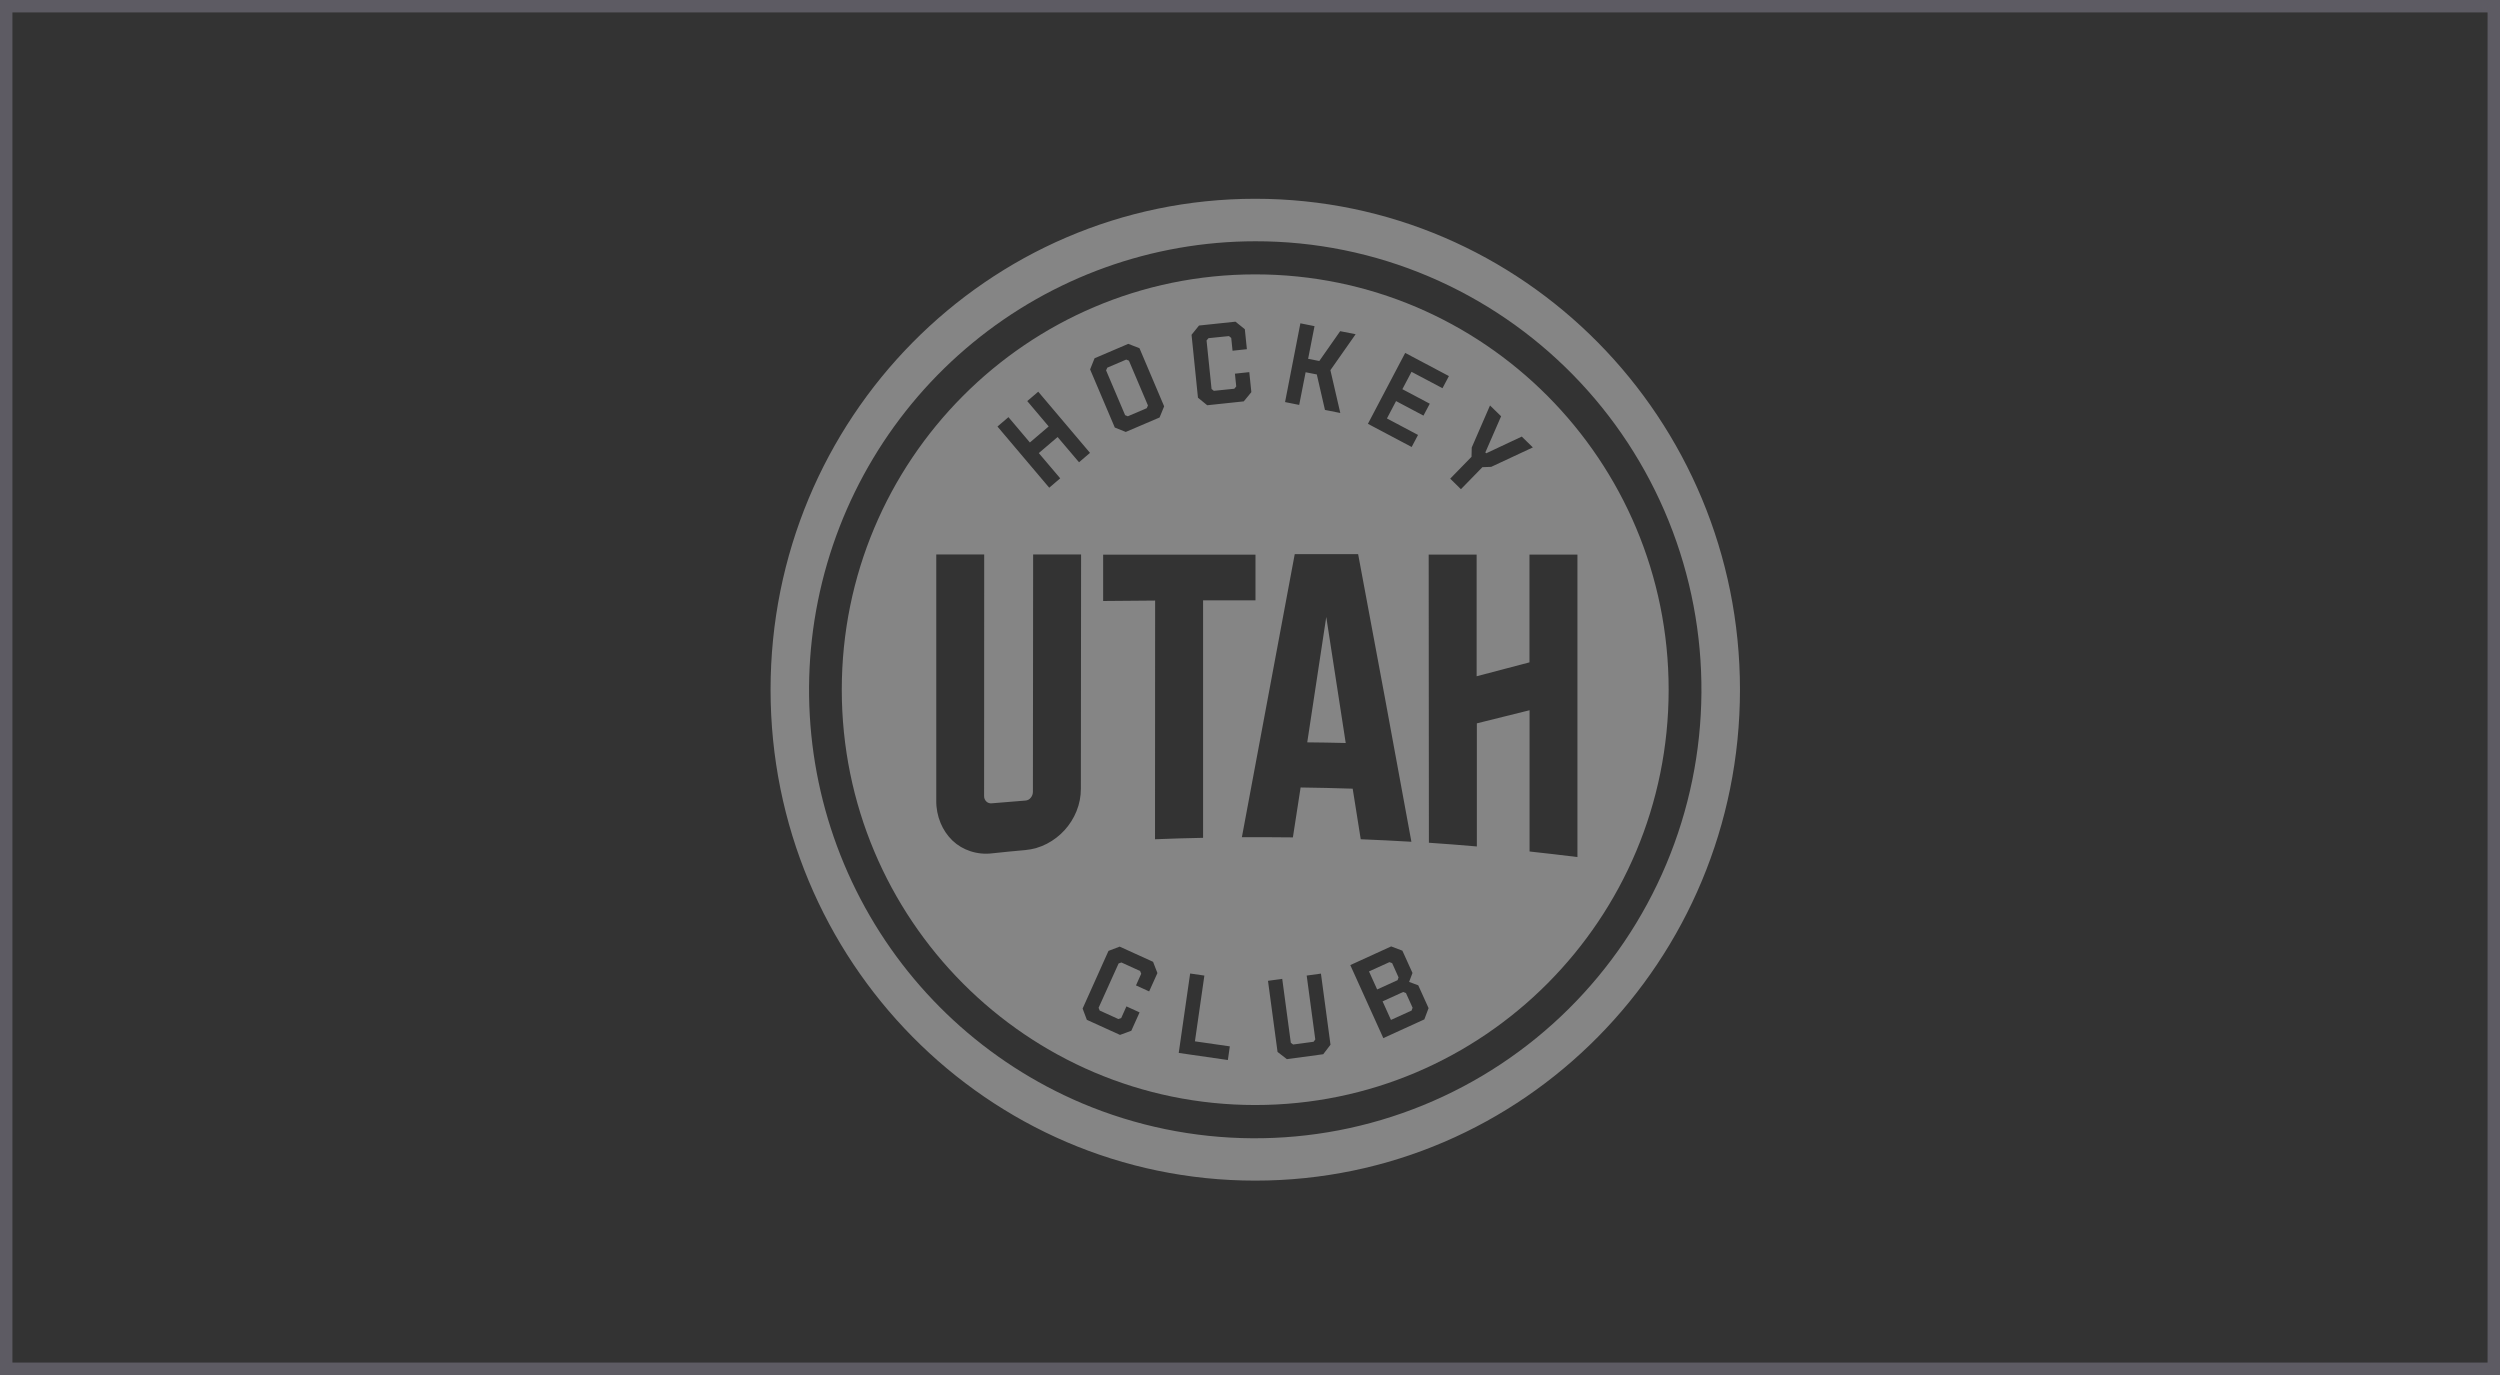
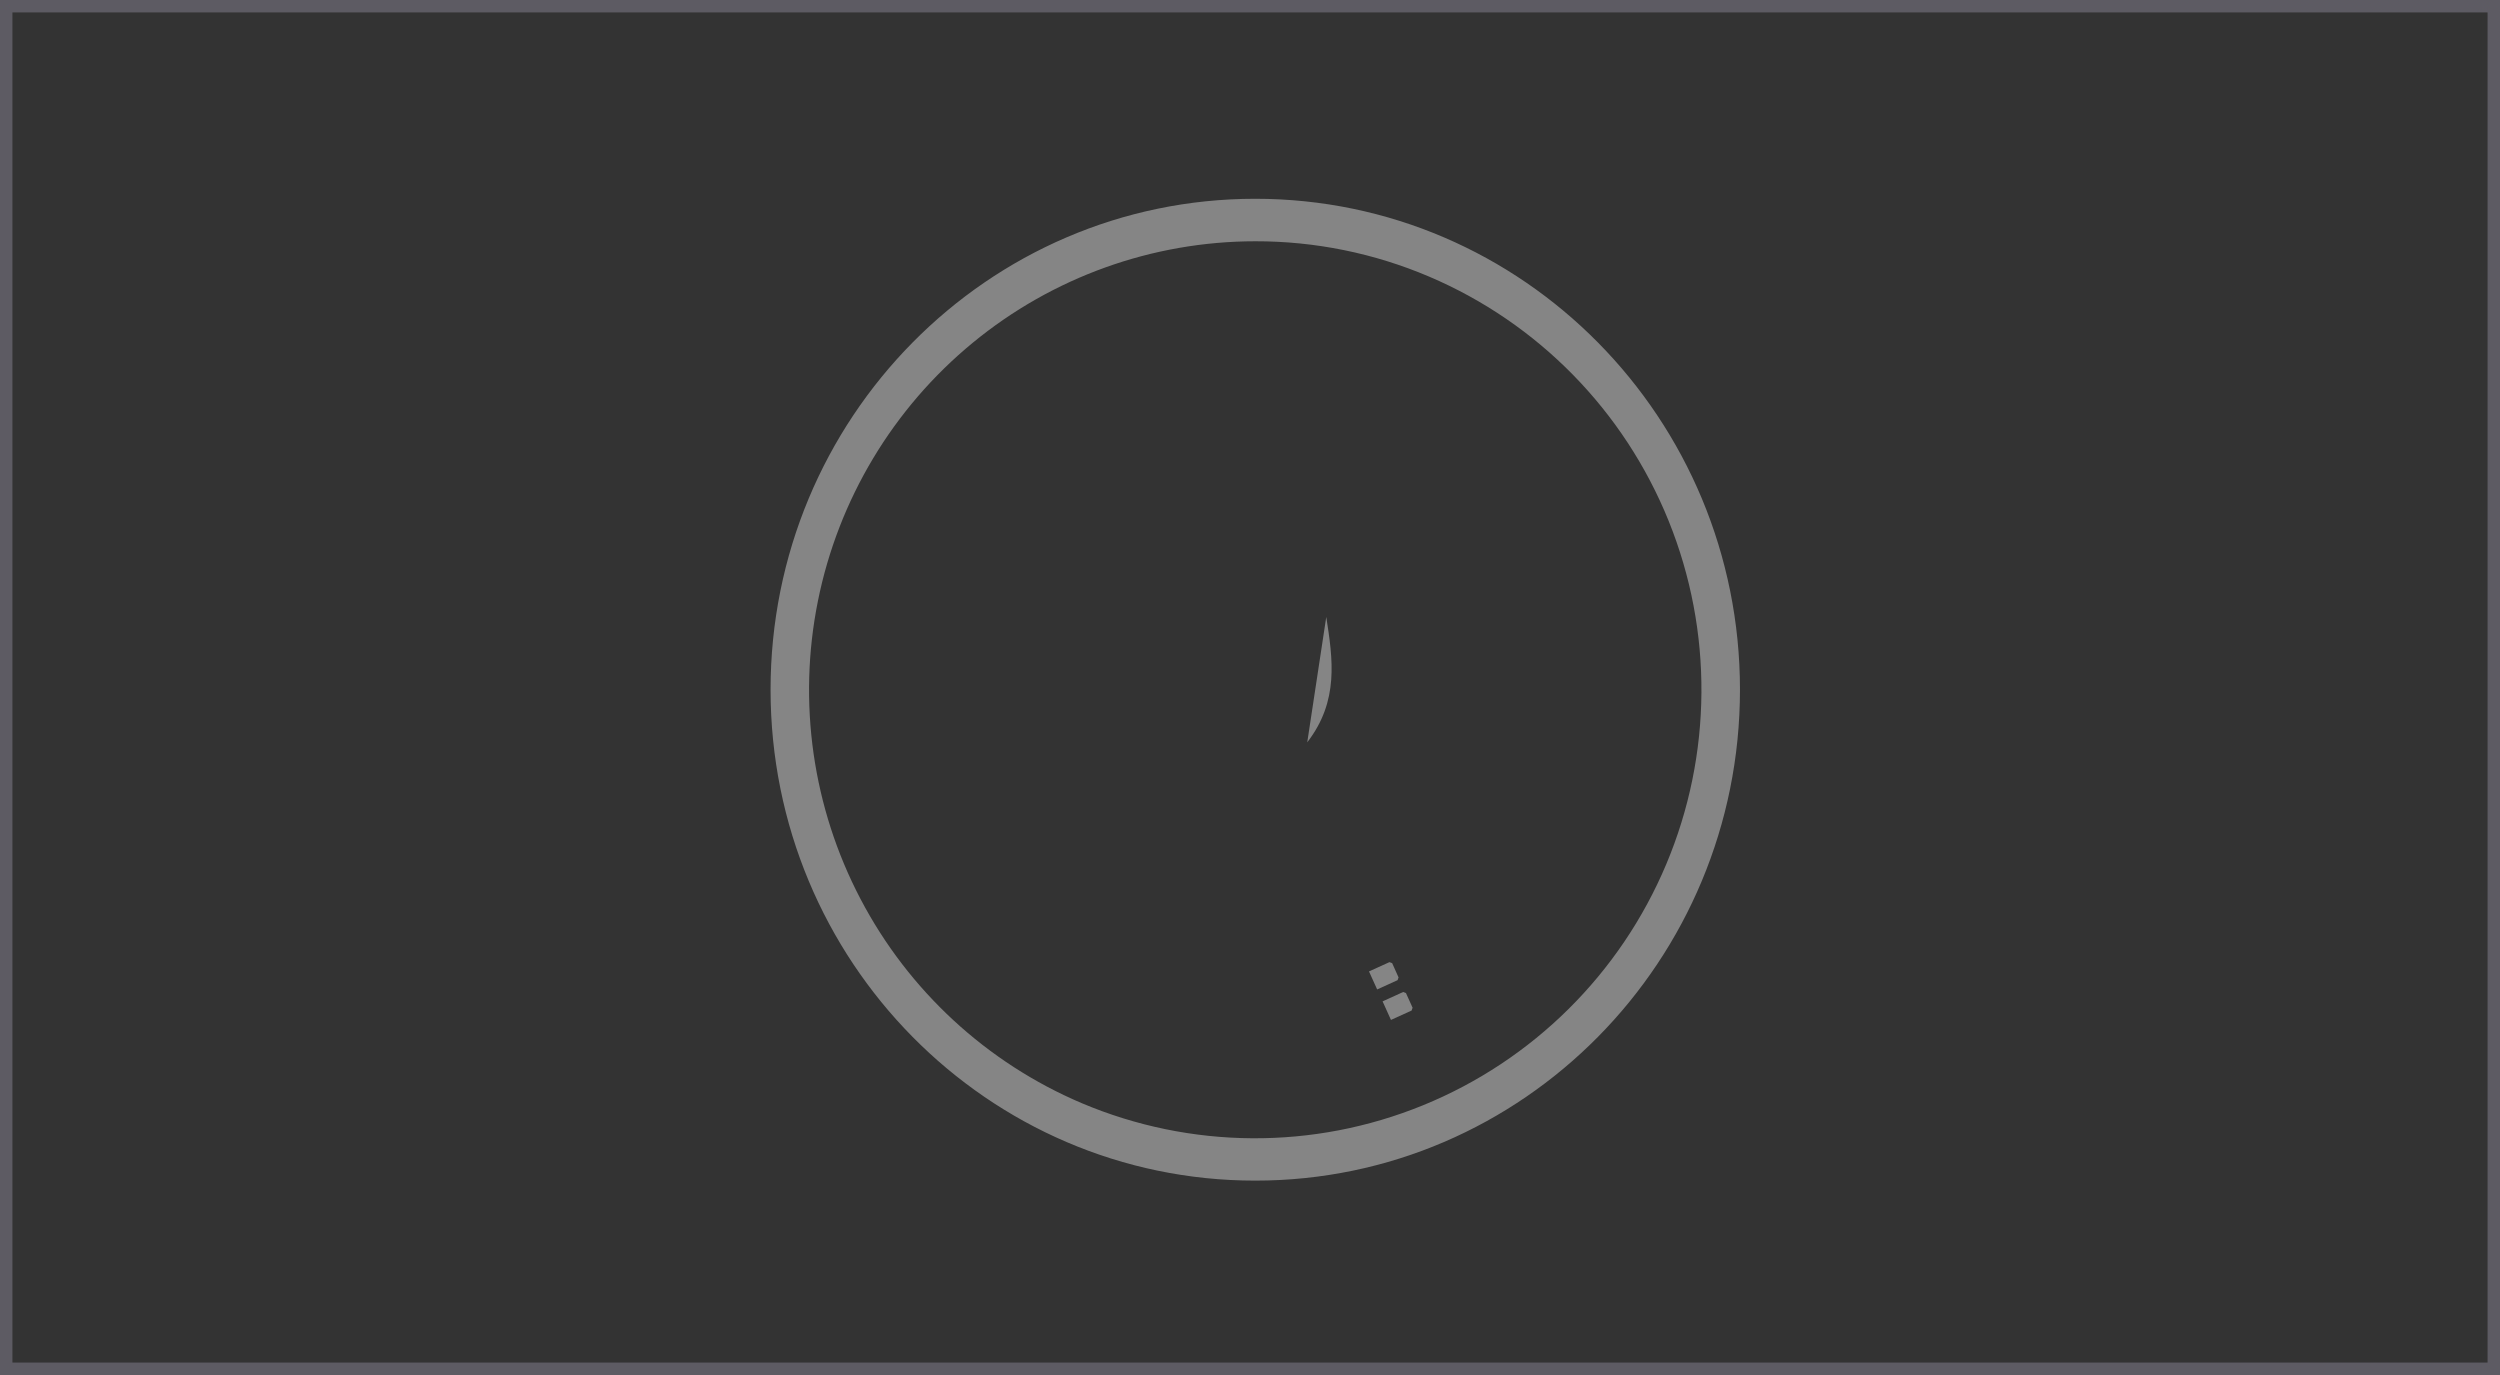
<svg xmlns="http://www.w3.org/2000/svg" width="200" height="110" viewBox="0 0 200 110" fill="none">
  <rect x="0" y="0" width="200" height="110" fill="#333333" stroke="none" />
  <rect x="0.497" y="0.497" width="199.006" height="109.006" stroke="#888494" stroke-opacity="0.5" stroke-width="0.994" />
  <g opacity="0.4">
-     <path d="M90.01 33.215L90.227 33.302L91.74 32.655L91.836 32.437L90.314 28.854L90.097 28.766L88.583 29.413L88.487 29.631L90.01 33.215Z" fill="white" />
    <path d="M110.607 80.109L111.277 81.594L112.929 80.843L113.007 80.616L112.477 79.445L112.259 79.357L110.607 80.109Z" fill="white" />
    <path d="M109.519 77.714L110.172 79.156L111.807 78.413L111.885 78.195L111.372 77.05L111.155 76.971L109.519 77.714Z" fill="white" />
-     <path d="M106.101 49.356C105.591 52.706 105.083 56.05 104.579 59.388C105.605 59.397 106.632 59.414 107.658 59.441C107.142 56.073 106.623 52.712 106.101 49.356Z" fill="white" />
-     <path fill-rule="evenodd" clip-rule="evenodd" d="M100.421 21.95C118.687 21.95 133.492 36.824 133.492 55.176C133.492 73.528 118.687 88.402 100.421 88.402C82.155 88.402 67.342 73.528 67.342 55.176C67.342 36.824 82.155 21.95 100.421 21.95ZM79.798 34.123L83.938 39.017L84.817 38.266L83.103 36.247L84.608 34.962L86.322 36.981L87.2 36.23L83.059 31.336L82.181 32.087L83.895 34.115L82.39 35.399L80.676 33.372L79.798 34.123ZM90.07 34.56L89.183 34.202L87.209 29.553L87.565 28.662L90.262 27.508L91.158 27.857L93.132 32.507L92.767 33.398L90.07 34.552L90.07 34.56ZM95.837 31.816L96.577 32.419H96.585L99.473 32.113H99.499L100.108 31.371L99.943 29.771L98.794 29.894L98.899 30.916L98.742 31.1L97.107 31.266L96.924 31.117L96.524 27.237L96.681 27.053L98.316 26.887L98.499 27.036L98.603 28.058L99.751 27.936L99.586 26.337L98.838 25.734L95.95 26.04H95.924L95.324 26.783L95.837 31.816ZM107.232 33.04L107.223 33.038L106.432 29.614L108.45 26.739L107.214 26.494L105.544 28.88L104.649 28.705L105.162 26.092L104.031 25.865L102.805 32.166L103.935 32.393L104.449 29.78L105.344 29.955L105.997 32.795L107.223 33.038L107.223 33.04H107.232ZM112.933 35.759L112.947 35.766H112.929L112.933 35.759ZM113.442 34.796L112.933 35.759L109.433 33.905L112.416 28.233L115.913 30.086L115.399 31.056L112.921 29.745L112.19 31.135L114.382 32.297L113.877 33.249L111.685 32.087L110.955 33.477L113.442 34.796ZM116.869 39.131L116.017 38.292L117.722 36.544L117.739 35.801L119.201 32.437L120.088 33.302L118.827 36.195L118.896 36.264L121.741 34.927L122.628 35.793L119.296 37.348L118.592 37.374L116.887 39.122L116.869 39.131ZM86.948 81.586L89.618 82.8L89.601 82.792L90.505 82.46L91.166 80.991L90.114 80.511L89.696 81.446L89.47 81.524L87.974 80.843L87.887 80.624L89.488 77.076L89.714 76.998L91.21 77.679L91.297 77.898L90.879 78.833L91.932 79.313L92.593 77.845L92.245 76.945L89.575 75.73L88.679 76.071L86.609 80.685L86.948 81.586ZM98.229 84.802L94.298 84.234L95.211 77.88L96.35 78.046L95.594 83.307L98.386 83.709L98.229 84.802ZM102.204 84.155L102.961 84.74L102.952 84.732L105.858 84.338L106.44 83.578L105.675 77.889L104.535 78.046L105.223 83.159L105.083 83.342L103.448 83.561L103.265 83.421L102.578 78.308L101.439 78.466L102.204 84.155ZM110.668 83.054L110.666 83.05L113.947 81.551L114.286 80.65L113.46 78.824L112.729 78.553L112.999 77.837L112.19 76.054L111.294 75.713L108.023 77.207L110.666 83.05L110.659 83.054H110.668ZM100.438 44.374V48.027H96.246V67.026C94.967 67.052 93.68 67.087 92.401 67.14C92.407 60.772 92.41 54.407 92.41 48.045L92.385 48.045C91.01 48.054 89.627 48.062 88.252 48.08V44.374H100.438ZM103.579 44.331H108.65C110.073 51.91 111.494 59.581 112.912 67.341C111.563 67.262 110.206 67.192 108.858 67.14C108.759 66.522 108.662 65.907 108.565 65.292C108.449 64.558 108.333 63.826 108.215 63.094C106.823 63.05 105.44 63.015 104.048 62.998C103.953 63.606 103.86 64.213 103.767 64.819C103.656 65.544 103.544 66.268 103.431 66.991C102.065 66.974 100.708 66.974 99.351 66.974C100.76 59.429 102.169 51.881 103.579 44.331ZM82.459 63.819C82.571 63.687 82.633 63.52 82.633 63.347V63.338C82.645 57.011 82.651 50.684 82.651 44.357H86.487C86.475 50.599 86.469 56.845 86.469 63.094C86.472 63.711 86.353 64.323 86.121 64.894C85.667 66.017 84.828 66.941 83.755 67.498C83.217 67.78 82.629 67.952 82.025 68.005C81.136 68.084 80.249 68.171 79.363 68.267C78.777 68.338 78.183 68.278 77.623 68.093C77.091 67.921 76.603 67.631 76.197 67.245C75.789 66.849 75.466 66.373 75.249 65.847C75.011 65.274 74.892 64.658 74.901 64.037V44.357H78.736C78.731 50.798 78.728 57.239 78.728 63.679C78.725 63.76 78.739 63.841 78.769 63.916C78.799 63.991 78.844 64.059 78.902 64.116C78.959 64.172 79.027 64.215 79.102 64.24C79.178 64.266 79.258 64.274 79.337 64.265C80.218 64.187 81.1 64.118 81.982 64.049L82.025 64.046C82.109 64.042 82.192 64.02 82.267 63.981C82.342 63.941 82.408 63.886 82.459 63.819ZM118.13 54.101C119.538 53.735 120.944 53.365 122.349 52.991L122.358 52.982V44.366H126.194V68.564C124.924 68.407 123.645 68.258 122.366 68.119V56.819C121.646 56.998 120.927 57.177 120.209 57.355C119.523 57.526 118.836 57.697 118.148 57.868V67.717C116.869 67.603 115.591 67.507 114.312 67.419C114.3 59.732 114.295 52.047 114.295 44.366H118.13V54.101Z" fill="white" />
+     <path d="M106.101 49.356C105.591 52.706 105.083 56.05 104.579 59.388C107.142 56.073 106.623 52.712 106.101 49.356Z" fill="white" />
    <path fill-rule="evenodd" clip-rule="evenodd" d="M100.421 94.45C121.837 94.45 139.198 76.866 139.198 55.176C139.198 33.486 121.837 15.902 100.421 15.902C79.005 15.902 61.645 33.486 61.645 55.176C61.645 76.866 79.005 94.45 100.421 94.45ZM100.421 19.302C92.183 19.308 84.199 22.175 77.824 27.418C71.448 32.66 67.072 39.955 65.436 48.068C63.8 56.18 65.006 64.612 68.849 71.933C72.691 79.255 78.935 85.018 86.521 88.245C95.247 91.94 105.075 92.003 113.847 88.42C122.619 84.838 129.616 77.902 133.3 69.139C136.985 60.375 137.055 50.5 133.496 41.685C129.937 32.869 123.04 25.833 114.321 22.125C109.924 20.254 105.196 19.294 100.421 19.302Z" fill="white" />
  </g>
</svg>